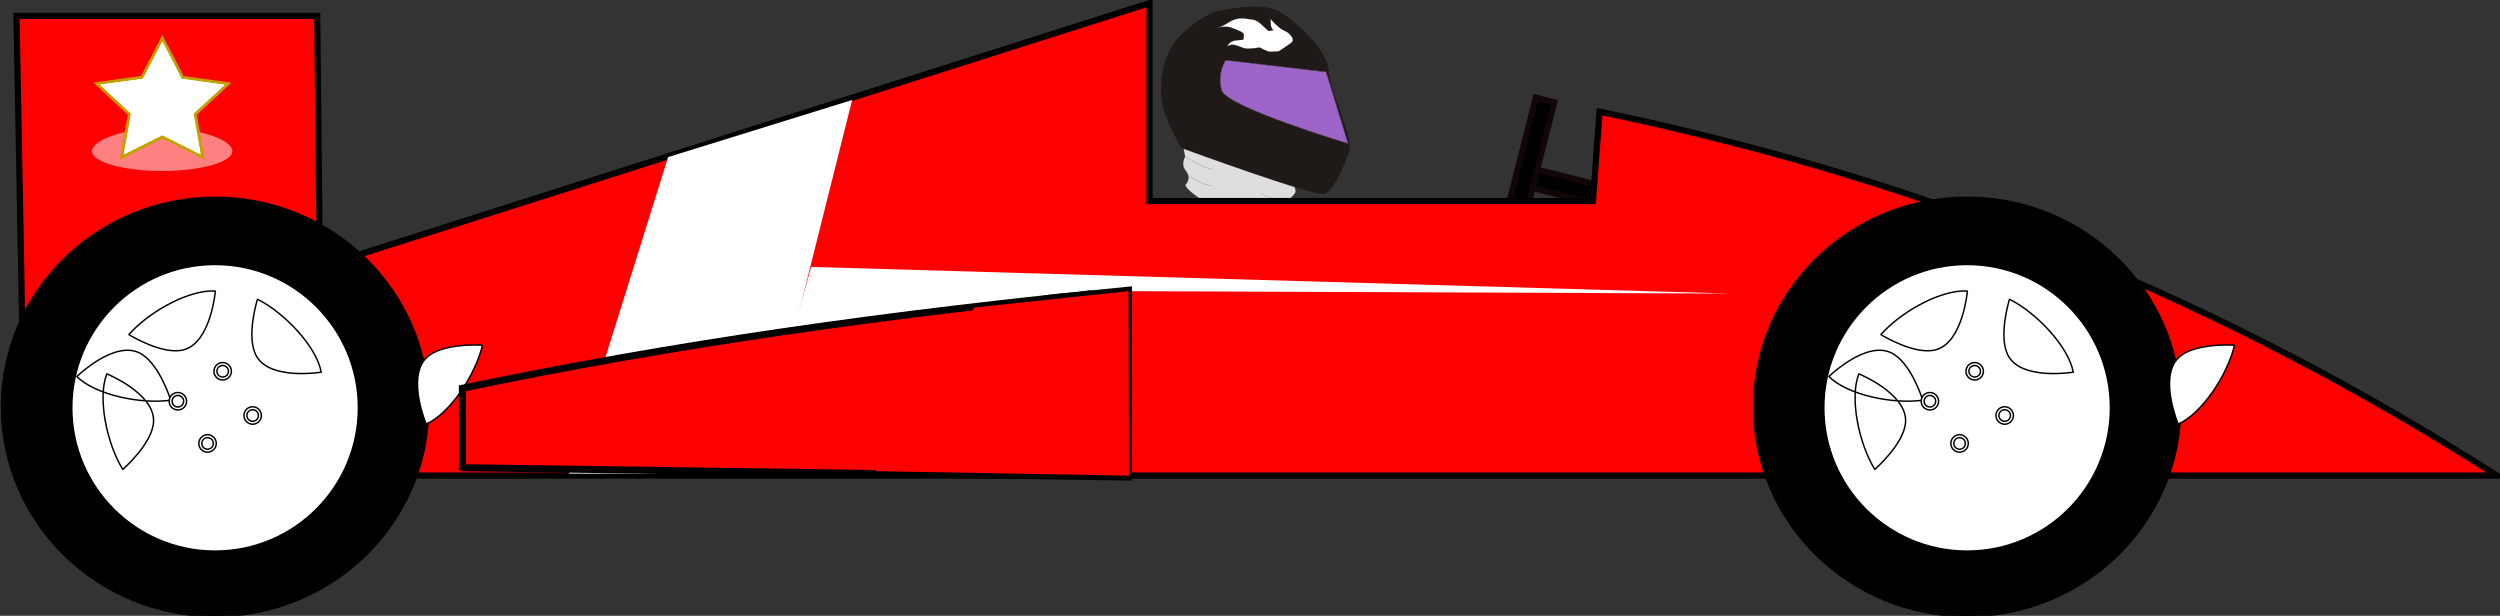
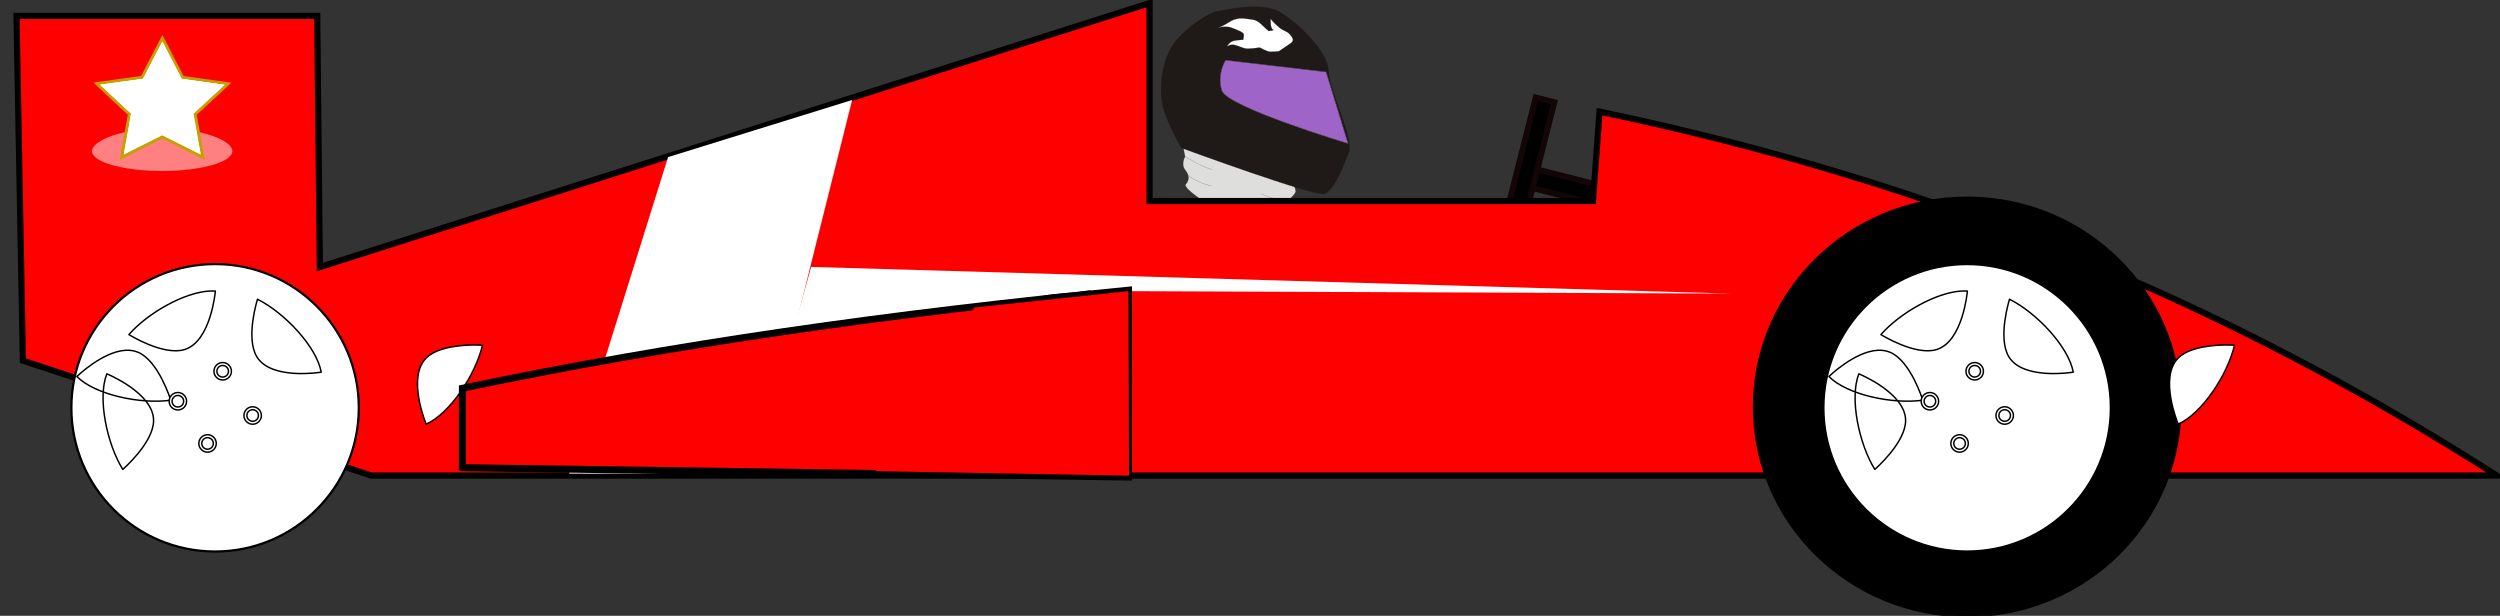
<svg xmlns="http://www.w3.org/2000/svg" xmlns:xlink="http://www.w3.org/1999/xlink" width="391.569" height="96.448">
  <rect width="100%" height="100%" fill="#333333" stroke="none" />
  <defs>
    <linearGradient id="linearGradient3203">
      <stop stop-color="#ffffff" offset="0" id="stop3205" />
      <stop stop-color="#ffffff" id="stop4205" offset="0.646" />
      <stop stop-color="#7d7d7d" offset="0.764" id="stop4207" />
      <stop stop-color="#ffffff" id="stop4209" offset="0.882" />
      <stop stop-color="#ffffff" offset="1" id="stop3207" />
    </linearGradient>
    <linearGradient id="linearGradient5272">
      <stop stop-color="#ffffff" offset="0" id="stop5280" />
      <stop stop-color="#000000" id="stop5282" offset="1" />
    </linearGradient>
    <linearGradient id="linearGradient5272-4">
      <stop stop-color="#ffffff" offset="0" id="stop5280-4" />
      <stop stop-color="#000000" id="stop5282-3" offset="1" />
    </linearGradient>
    <linearGradient id="linearGradient3203-0">
      <stop stop-color="#ffffff" offset="0" id="stop3205-2" />
      <stop stop-color="#ffffff" id="stop4205-8" offset="0.646" />
      <stop stop-color="#7d7d7d" offset="0.764" id="stop4207-8" />
      <stop stop-color="#ffffff" id="stop4209-4" offset="0.882" />
      <stop stop-color="#ffffff" offset="1" id="stop3207-2" />
    </linearGradient>
    <radialGradient id="id7" gradientUnits="userSpaceOnUse" cx="144.417" cy="107.34" r="6.75" fx="144.417" fy="107.34">
      <stop stop-color="white" offset="0" id="stop48" />
      <stop stop-color="#1F1A17" offset="1" id="stop50" />
    </radialGradient>
    <linearGradient id="id6" gradientUnits="userSpaceOnUse" x1="104.72" y1="106.003" x2="126.353" y2="81.486">
      <stop stop-color="#6F448A" offset="0" id="stop43" />
      <stop stop-color="white" offset="1" id="stop45" />
    </linearGradient>
    <linearGradient id="id5" gradientUnits="userSpaceOnUse" x1="96.646" y1="127.663" x2="162.946" y2="127.663">
      <stop stop-color="#9F64C8" offset="0" id="stop24" />
      <stop stop-color="#1F1A17" offset="0.012" id="stop26" />
      <stop stop-color="#1F1A17" offset="0.161" id="stop28" />
      <stop stop-color="#1F1A17" offset="0.29" id="stop30" />
      <stop stop-color="white" offset="0.451" id="stop32" />
      <stop stop-color="#1F1A17" offset="0.702" id="stop34" />
      <stop stop-color="white" offset="0.871" id="stop36" />
      <stop stop-color="#1F1A17" offset="0.988" id="stop38" />
      <stop stop-color="#956DC4" offset="1" id="stop40" />
    </linearGradient>
    <clipPath id="id4">
      <path d="m81.902,164.249l12.489,0l0,6.097l-12.489,0l0,-6.097z" id="path21" />
    </clipPath>
    <clipPath id="id3">
-       <path d="m118.885,173.932l13.623,0l0,4.555l-13.623,0l0,-4.555z" id="path18" />
-     </clipPath>
+       </clipPath>
    <clipPath id="id2">
      <path d="m80.271,154.674l14.767,0l0,7.727l-14.767,0l0,-7.727z" id="path15" />
    </clipPath>
    <clipPath id="id1">
      <path d="m63.654,72.81l76.89,-4.114l0,108.663l-76.89,4.114l0,-108.663l0,0z" id="path12" />
    </clipPath>
    <clipPath id="id0">
      <path d="m75.131,140.793l64.037,0l0,55.402l-64.037,0l0,-55.402l0,0z" id="path9" />
    </clipPath>
    <style type="text/css">.str0 {stroke:#1F1A17;stroke-width:0.076}
    .str1 {stroke:#4D4948;stroke-width:0.25}
    .fil4 {fill:none}
    .fil0 {fill:#DEDEDD}
    .fil2 {fill:url(#id5)}
    .fil3 {fill:url(#id6)}
    .fil1 {fill:url(#id7)}</style>
    <radialGradient r="6.75" fy="107.34" fx="144.417" cy="107.34" cx="144.417" gradientTransform="translate(-9.634,-11.117)" gradientUnits="userSpaceOnUse" id="radialGradient4289" xlink:href="#id7" />
    <linearGradient y2="0.5" x2="1" y1="0.5" x1="-0.033" id="linearGradient4291" xlink:href="#id5" />
    <linearGradient y2="-0.241" x2="0.766" y1="1.214" x1="0.192" id="linearGradient4293" xlink:href="#id6" />
    <radialGradient r="74.169" fy="138.29" fx="137.325" cy="138.29" cx="137.325" gradientTransform="matrix(1.108,1.0010873e-7,-3.2346421e-8,1.108,-14.827,-14.931)" gradientUnits="userSpaceOnUse" id="radialGradient4295" xlink:href="#linearGradient5272" />
    <radialGradient r="48.778" fy="137.932" fx="138.041" cy="137.932" cx="138.041" gradientUnits="userSpaceOnUse" id="radialGradient4297" xlink:href="#linearGradient3203" />
    <radialGradient r="74.169" fy="138.29" fx="137.325" cy="138.29" cx="137.325" gradientTransform="matrix(1.108,1.0010873e-7,-3.2346421e-8,1.108,-14.827,-14.931)" gradientUnits="userSpaceOnUse" id="radialGradient4299" xlink:href="#linearGradient5272-4" />
    <radialGradient r="48.778" fy="137.932" fx="138.041" cy="137.932" cx="138.041" gradientUnits="userSpaceOnUse" id="radialGradient4301" xlink:href="#linearGradient3203-0" />
  </defs>
  <g>
    <title>Layer 1</title>
    <g id="layer1">
      <g id="g4223">
        <g fill-rule="evenodd" id="g3290" transform="matrix(1.432,0,0,1.432,160.526,476.702) ">
          <g transform="matrix(0.217,0,0,0.217,123.642,-96.915) " id="g2012">
            <path fill="#dededd" stroke="#1f1a17" stroke-width="0.076" id="path58" d="m-484.889,-1019.377c0,0 -5.097,0.319 -5.097,3.822c0,3.504 0.956,7.008 0.956,7.008c0,0 -2.23,3.822 0,6.689c2.23,2.867 2.23,5.097 0.319,7.326c-1.911,2.23 16.882,13.697 16.882,13.697c0,0 27.394,9.556 33.765,9.556c6.371,0 1.274,-7.963 1.274,-7.963l-0.956,-6.689c0,0 4.46,-3.504 4.46,-5.097c0,-1.593 -1.911,-5.097 -1.911,-5.097l-6.689,-6.052l-43.002,-17.201l0,0z" class="fil0 str0" />
            <path fill="url(#radialGradient4289)" stroke="#1f1a17" stroke-width="0.076" id="path64" d="m-490.881,-1012.877c0,0 -8.067,-13.445 -9.681,-22.588c-1.613,-9.143 0,-22.05 5.916,-30.117c5.916,-8.067 17.747,-15.596 21.512,-16.134c3.765,-0.538 22.588,-5.378 32.268,0.538c9.68,5.916 24.201,20.436 24.201,29.579c0,9.143 12.907,33.882 10.218,40.873c-2.689,6.991 -7.529,19.361 -12.369,20.974c-4.84,1.613 -72.065,-23.125 -72.065,-23.125l0,0z" class="fil1 str0" />
            <path fill="url(#linearGradient4291)" stroke="#4d4948" stroke-width="0.25" id="path66" d="m-417.964,-1051.184l-50.648,-5.912c0,0 -4.568,6.987 -1.881,15.316c2.687,8.33 63.613,26.687 63.613,26.687l-11.083,-36.092l0,0z" class="fil2 str1" />
            <path fill="url(#linearGradient4293)" stroke="#1f1a17" stroke-width="0.076" id="path68" d="m-441.745,-1061.628c0,0 2.549,-1.744 4.964,-3.354c2.415,-1.61 2.817,-2.281 0.939,-4.696c-1.878,-2.415 -3.086,-1.61 -6.172,-4.293c-3.086,-2.683 -3.891,-4.025 -3.891,-4.025c0,0 -0.268,4.83 1.073,5.367c1.342,0.537 -2.147,0.805 -2.147,0.805l-3.488,-3.22c0,0 -2.013,-2.281 -4.696,-2.549c-2.683,-0.268 -5.098,-1.073 -8.184,-0.268c-3.086,0.805 -4.293,2.415 -7.782,3.891c-3.488,1.476 1.342,-0.939 5.232,0.403c3.891,1.342 6.306,2.549 6.44,3.354c0.134,0.805 -0.268,2.817 -0.268,2.817c0,0 -1.61,0 -4.293,0.403c-2.683,0.403 -3.891,2.952 -3.891,2.952c0,0 1.744,-1.208 3.623,-0.805c1.878,0.403 3.354,1.208 5.232,1.744c1.878,0.537 7.647,-0.403 7.647,-0.403c0,0 3.757,2.147 5.367,2.147c1.61,0 4.293,-0.268 4.293,-0.268l0,0z" class="fil3 str0" />
            <path fill="none" stroke="#1f1a17" stroke-width="0.076" id="path74" d="m-489.031,-1008.547c0,0 7.154,4.639 13.728,6.652" class="fil4 str0" />
            <path fill="none" stroke="#1f1a17" stroke-width="0.076" id="path80" d="m-437.746,-985.931c0,0 -8.309,-1.475 -13.005,-3.89" class="fil4 str0" />
            <path fill="none" stroke="#1f1a17" stroke-width="0.076" id="path86" d="m-487.503,-999.081c0,0 5.089,4.162 11.663,5.235" class="fil4 str0" />
          </g>
        </g>
        <g id="g3310">
          <rect fill="#000000" stroke="#120606" stroke-width="0.931" stroke-miterlimit="4" stroke-dashoffset="0" id="rect3365-7" width="3" height="24.293" x="-33.525" y="-262.538" transform="matrix(-0.246,0.969,-0.969,-0.246,0,0) " />
          <rect fill="#000000" stroke="#120606" stroke-width="0.931" stroke-miterlimit="4" stroke-dashoffset="0" id="rect3365" width="3" height="24.293" x="236.971" y="-44.396" transform="matrix(0.969,0.246,-0.246,0.969,0,0) " />
          <path fill="#ff0000" stroke="#000000" stroke-width="0.971px" id="path2985" d="m58.157,74.486l332.926,0c-42.208,-26.963 -87.712,-45.983 -140.55,-57l-1.033,14l-69.451,0l0,-31l-129.952,41.343l-0.414,-39.343l-47.1,0l1,54l54.574,18z" />
          <g transform="matrix(0.465,0,0,0.465,448.833,389.4) " id="g3058">
            <g id="layer1-0" />
            <g display="inline" id="layer2">
              <g id="g2320">
                <g id="g6281">
                  <path fill="url(#radialGradient4295)" fill-rule="nonzero" stroke="#000000" stroke-linejoin="round" stroke-miterlimit="4" id="path2230" d="m-230.953,-700.361c0,38.854 -32.095,70.351 -71.685,70.351c-39.591,0 -71.685,-31.497 -71.685,-70.351c0,-38.854 32.095,-70.351 71.685,-70.351c39.591,0 71.685,31.497 71.685,70.351z" />
                  <path fill="url(#radialGradient4297)" fill-rule="nonzero" stroke="#000000" stroke-linejoin="round" stroke-miterlimit="4" id="path3211" d="m-254.36,-700.051c0,26.663 -21.615,48.278 -48.278,48.278c-26.663,0 -48.278,-21.615 -48.278,-48.278c0,-26.663 21.615,-48.278 48.278,-48.278c26.663,0 48.278,21.615 48.278,48.278z" />
                </g>
                <path fill="#ffffff" fill-rule="nonzero" stroke="#000000" stroke-width="0.5" stroke-linejoin="round" stroke-miterlimit="4" id="path4211" d="m-302.641,-748.341c-26.65,0 -48.281,21.632 -48.281,48.281c0,26.65 21.632,48.281 48.281,48.281c26.65,0 48.281,-21.632 48.281,-48.281c0,-26.65 -21.632,-48.281 -48.281,-48.281zm-1.594,8.938c0.586,-0.024 1.137,-0.007 1.688,0.031c-0,0 -1.464,16.93 -10.344,19.688c-7.172,2.227 -18.781,-5.031 -18.781,-5.031c6.206,-7.146 18.65,-14.329 27.438,-14.688zm15.875,2.781c9.032,4.51 19.874,15.881 21.469,24.562c-0,0 -16.771,2.787 -21.656,-5.125c-3.945,-6.39 0.188,-19.438 0.188,-19.438zm-50.75,25.125c0,0 15.75,6.421 15.75,15.719c0,7.51 -10.375,16.469 -10.375,16.469c-5.316,-8.583 -8.579,-23.962 -5.375,-32.187zm124.312,-9.719c1.363,0.011 2.219,0.094 2.219,0.094c-2.307,9.829 -10.888,23.009 -18.969,26.562c0,-0 -6.573,-15.673 0,-22.25c3.981,-3.984 12.661,-4.44 16.75,-4.406l0,0zm-117.906,1.781c1.45,-0.073 2.888,0.137 4.219,0.719c6.881,3.009 10.906,16.094 10.906,16.094c-9.994,1.432 -25.372,-1.738 -31.625,-7.969c0,0 8.668,-8.448 16.5,-8.844z" />
                <g id="g7280">
                  <path fill="#ffffff" fill-rule="nonzero" stroke="#000000" stroke-width="0.5" stroke-linejoin="round" stroke-miterlimit="4" id="path7276" d="m-297.144,-712.365c0,1.624 -1.317,2.941 -2.941,2.941c-1.624,0 -2.941,-1.317 -2.941,-2.941c0,-1.624 1.317,-2.941 2.941,-2.941c1.624,0 2.941,1.317 2.941,2.941z" />
                  <path fill="#ffffff" fill-rule="nonzero" stroke="#000000" stroke-width="0.5" stroke-linejoin="round" stroke-miterlimit="4" id="path7278" d="m-298.138,-712.365c0,1.075 -0.872,1.947 -1.947,1.947c-1.075,0 -1.947,-0.872 -1.947,-1.947c0,-1.075 0.872,-1.947 1.947,-1.947c1.075,0 1.947,0.872 1.947,1.947z" />
                </g>
                <g display="inline" id="g7292">
                  <path fill="#ffffff" fill-rule="nonzero" stroke="#000000" stroke-width="0.5" stroke-linejoin="round" stroke-miterlimit="4" id="path7294" d="m-287.048,-697.466c0,1.624 -1.317,2.941 -2.941,2.941c-1.624,0 -2.941,-1.317 -2.941,-2.941c0,-1.624 1.317,-2.941 2.941,-2.941c1.624,0 2.941,1.317 2.941,2.941z" />
                  <path fill="#ffffff" fill-rule="nonzero" stroke="#000000" stroke-width="0.5" stroke-linejoin="round" stroke-miterlimit="4" id="path7296" d="m-288.042,-697.466c0,1.075 -0.872,1.947 -1.947,1.947c-1.075,0 -1.947,-0.872 -1.947,-1.947c0,-1.075 0.872,-1.947 1.947,-1.947c1.075,0 1.947,0.872 1.947,1.947z" />
                </g>
                <g display="inline" id="g7298">
                  <path fill="#ffffff" fill-rule="nonzero" stroke="#000000" stroke-width="0.5" stroke-linejoin="round" stroke-miterlimit="4" id="path7300" d="m-302.242,-688.056c0,1.624 -1.317,2.941 -2.941,2.941c-1.624,0 -2.941,-1.317 -2.941,-2.941c0,-1.624 1.317,-2.941 2.941,-2.941c1.624,0 2.941,1.317 2.941,2.941z" />
                  <path fill="#ffffff" fill-rule="nonzero" stroke="#000000" stroke-width="0.5" stroke-linejoin="round" stroke-miterlimit="4" id="path7302" d="m-303.235,-688.056c0,1.075 -0.872,1.947 -1.947,1.947c-1.075,0 -1.947,-0.872 -1.947,-1.947c0,-1.075 0.872,-1.947 1.947,-1.947c1.075,0 1.947,0.872 1.947,1.947z" />
                </g>
                <g display="inline" id="g7304">
                  <path fill="#ffffff" fill-rule="nonzero" stroke="#000000" stroke-width="0.5" stroke-linejoin="round" stroke-miterlimit="4" id="path7306" d="m-312.24,-702.269c0,1.624 -1.317,2.941 -2.941,2.941c-1.624,0 -2.941,-1.317 -2.941,-2.941c0,-1.624 1.317,-2.941 2.941,-2.941c1.624,0 2.941,1.317 2.941,2.941z" />
                  <path fill="#ffffff" fill-rule="nonzero" stroke="#000000" stroke-width="0.5" stroke-linejoin="round" stroke-miterlimit="4" id="path7308" d="m-313.233,-702.269c0,1.075 -0.872,1.947 -1.947,1.947c-1.075,0 -1.947,-0.872 -1.947,-1.947c0,-1.075 0.872,-1.947 1.947,-1.947c1.075,0 1.947,0.872 1.947,1.947z" />
                </g>
              </g>
            </g>
          </g>
          <g transform="matrix(0.465,0,0,0.465,174.417,389.4) " id="g3058-1">
            <g id="layer1-0-6" />
            <g display="inline" id="layer2-2">
              <g id="g2320-8">
                <g id="g6281-5">
-                   <path fill="url(#radialGradient4299)" fill-rule="nonzero" stroke="#000000" stroke-linejoin="round" stroke-miterlimit="4" id="path2230-1" d="m-230.953,-700.361c0,38.854 -32.095,70.351 -71.685,70.351c-39.591,0 -71.685,-31.497 -71.685,-70.351c0,-38.854 32.095,-70.351 71.685,-70.351c39.591,0 71.685,31.497 71.685,70.351z" />
                  <path fill="url(#radialGradient4301)" fill-rule="nonzero" stroke="#000000" stroke-linejoin="round" stroke-miterlimit="4" id="path3211-1" d="m-254.36,-700.051c0,26.663 -21.615,48.278 -48.278,48.278c-26.663,0 -48.278,-21.615 -48.278,-48.278c0,-26.663 21.615,-48.278 48.278,-48.278c26.663,0 48.278,21.615 48.278,48.278z" />
                </g>
                <path fill="#ffffff" fill-rule="nonzero" stroke="#000000" stroke-width="0.5" stroke-linejoin="round" stroke-miterlimit="4" id="path4211-7" d="m-302.641,-748.341c-26.65,0 -48.281,21.632 -48.281,48.281c0,26.65 21.632,48.281 48.281,48.281c26.65,0 48.281,-21.632 48.281,-48.281c0,-26.65 -21.632,-48.281 -48.281,-48.281zm-1.594,8.938c0.586,-0.024 1.137,-0.007 1.688,0.031c-0,0 -1.464,16.93 -10.344,19.688c-7.172,2.227 -18.781,-5.031 -18.781,-5.031c6.206,-7.146 18.65,-14.329 27.438,-14.688zm15.875,2.781c9.032,4.51 19.874,15.881 21.469,24.562c-0,0 -16.771,2.787 -21.656,-5.125c-3.945,-6.39 0.188,-19.438 0.188,-19.438zm-50.75,25.125c0,0 15.75,6.421 15.75,15.719c0,7.51 -10.375,16.469 -10.375,16.469c-5.316,-8.583 -8.579,-23.962 -5.375,-32.187zm124.312,-9.719c1.363,0.011 2.219,0.094 2.219,0.094c-2.307,9.829 -10.888,23.009 -18.969,26.562c0,-0 -6.573,-15.673 0,-22.25c3.981,-3.984 12.661,-4.44 16.75,-4.406l0,0zm-117.906,1.781c1.45,-0.073 2.888,0.137 4.219,0.719c6.881,3.009 10.906,16.094 10.906,16.094c-9.994,1.432 -25.372,-1.738 -31.625,-7.969c0,0 8.668,-8.448 16.5,-8.844z" />
                <g id="g7280-5">
                  <path fill="#ffffff" fill-rule="nonzero" stroke="#000000" stroke-width="0.5" stroke-linejoin="round" stroke-miterlimit="4" id="path7276-6" d="m-297.144,-712.365c0,1.624 -1.317,2.941 -2.941,2.941c-1.624,0 -2.941,-1.317 -2.941,-2.941c0,-1.624 1.317,-2.941 2.941,-2.941c1.624,0 2.941,1.317 2.941,2.941z" />
                  <path fill="#ffffff" fill-rule="nonzero" stroke="#000000" stroke-width="0.5" stroke-linejoin="round" stroke-miterlimit="4" id="path7278-9" d="m-298.138,-712.365c0,1.075 -0.872,1.947 -1.947,1.947c-1.075,0 -1.947,-0.872 -1.947,-1.947c0,-1.075 0.872,-1.947 1.947,-1.947c1.075,0 1.947,0.872 1.947,1.947z" />
                </g>
                <g display="inline" id="g7292-4">
                  <path fill="#ffffff" fill-rule="nonzero" stroke="#000000" stroke-width="0.5" stroke-linejoin="round" stroke-miterlimit="4" id="path7294-0" d="m-287.048,-697.466c0,1.624 -1.317,2.941 -2.941,2.941c-1.624,0 -2.941,-1.317 -2.941,-2.941c0,-1.624 1.317,-2.941 2.941,-2.941c1.624,0 2.941,1.317 2.941,2.941z" />
                  <path fill="#ffffff" fill-rule="nonzero" stroke="#000000" stroke-width="0.5" stroke-linejoin="round" stroke-miterlimit="4" id="path7296-2" d="m-288.042,-697.466c0,1.075 -0.872,1.947 -1.947,1.947c-1.075,0 -1.947,-0.872 -1.947,-1.947c0,-1.075 0.872,-1.947 1.947,-1.947c1.075,0 1.947,0.872 1.947,1.947z" />
                </g>
                <g display="inline" id="g7298-3">
                  <path fill="#ffffff" fill-rule="nonzero" stroke="#000000" stroke-width="0.5" stroke-linejoin="round" stroke-miterlimit="4" id="path7300-6" d="m-302.242,-688.056c0,1.624 -1.317,2.941 -2.941,2.941c-1.624,0 -2.941,-1.317 -2.941,-2.941c0,-1.624 1.317,-2.941 2.941,-2.941c1.624,0 2.941,1.317 2.941,2.941z" />
                  <path fill="#ffffff" fill-rule="nonzero" stroke="#000000" stroke-width="0.5" stroke-linejoin="round" stroke-miterlimit="4" id="path7302-2" d="m-303.235,-688.056c0,1.075 -0.872,1.947 -1.947,1.947c-1.075,0 -1.947,-0.872 -1.947,-1.947c0,-1.075 0.872,-1.947 1.947,-1.947c1.075,0 1.947,0.872 1.947,1.947z" />
                </g>
                <g display="inline" id="g7304-8">
                  <path fill="#ffffff" fill-rule="nonzero" stroke="#000000" stroke-width="0.5" stroke-linejoin="round" stroke-miterlimit="4" id="path7306-3" d="m-312.24,-702.269c0,1.624 -1.317,2.941 -2.941,2.941c-1.624,0 -2.941,-1.317 -2.941,-2.941c0,-1.624 1.317,-2.941 2.941,-2.941c1.624,0 2.941,1.317 2.941,2.941z" />
                  <path fill="#ffffff" fill-rule="nonzero" stroke="#000000" stroke-width="0.5" stroke-linejoin="round" stroke-miterlimit="4" id="path7308-2" d="m-313.233,-702.269c0,1.075 -0.872,1.947 -1.947,1.947c-1.075,0 -1.947,-0.872 -1.947,-1.947c0,-1.075 0.872,-1.947 1.947,-1.947c1.075,0 1.947,0.872 1.947,1.947z" />
                </g>
              </g>
            </g>
          </g>
          <path fill="#ffffff" d="m104.64,24.605l-15.513,49.576l29.656,0.043l14.685,-58.561l-28.827,8.942z" id="path4197" />
          <path fill="#ffffff" d="m127.053,41.809l144.03,4.177l-94.293,-0.384l-52.457,5.884l2.72,-9.677z" id="path4212" />
          <g id="g4218">
            <path fill="#ff0000" stroke="#000000" stroke-width="1.096px" id="path4193" d="m72.421,73.253l0,-12.438c16.792,-3.518 33.584,-6.43 50.376,-8.882c17.986,-2.627 35.972,-4.727 53.958,-6.483l0,29.266l-104.333,-1.463z" />
            <path fill="#ff0000" stroke="#000000" stroke-width="0.982px" id="path4199" d="m162.882,46.986c-0.087,3.589 -0.174,18.191 -0.26,27.287l6.946,0.261l0.739,-28.506c-2.456,0.402 -7.861,0.496 -7.425,1.246" />
            <path fill="#ff0000" id="path4201" d="m176.75,45.599l0.088,28.903l-39.686,-0.707l15.468,-25.633l24.13,-2.563z" />
          </g>
        </g>
        <g id="g4187" transform="matrix(0.478,0,0,0.478,188.25,363.477) ">
          <path opacity="0.5" fill="#ffffff" id="s" d="m-317.69,-710.878c0,3.59 -10.297,6.5 -23,6.5c-12.703,0 -23,-2.91 -23,-6.5c0,-3.59 10.297,-7.5 23,-7.5c12.703,0 23,3.91 23,7.5z" />
          <path fill="#ffffff" stroke="#c4a000" id="star" d="m-327.379,-708.878l-13.28,-6.674l-13.296,6.645l2.554,-14.102l-10.738,-10.001l14.859,-2.042l6.659,-12.826l6.629,12.84l14.854,2.074l-10.762,9.978l2.521,14.108z" />
          <path opacity="0.8" fill="#ffffff" id="hl" d="m-346.958,-734.587l6.332,-12.204l6.306,12.208l14.071,1.967l-3.62,3.36c-16.438,-3.688 -9.455,7.22 -27.569,9.243l0.568,-3.18l-10.159,-9.466c0,0 14.071,-1.928 14.071,-1.928z" />
          <path opacity="0.69" fill="#ffffff" stroke="#ffffff" id="ol" d="m-328.716,-710.665l-11.945,-6.003l-11.946,5.969l2.28,-12.67l-9.585,-8.938l13.278,-1.822l6.007,-11.57l5.982,11.577l13.278,1.857l-9.609,8.922l2.26,12.678z" />
        </g>
      </g>
    </g>
  </g>
</svg>